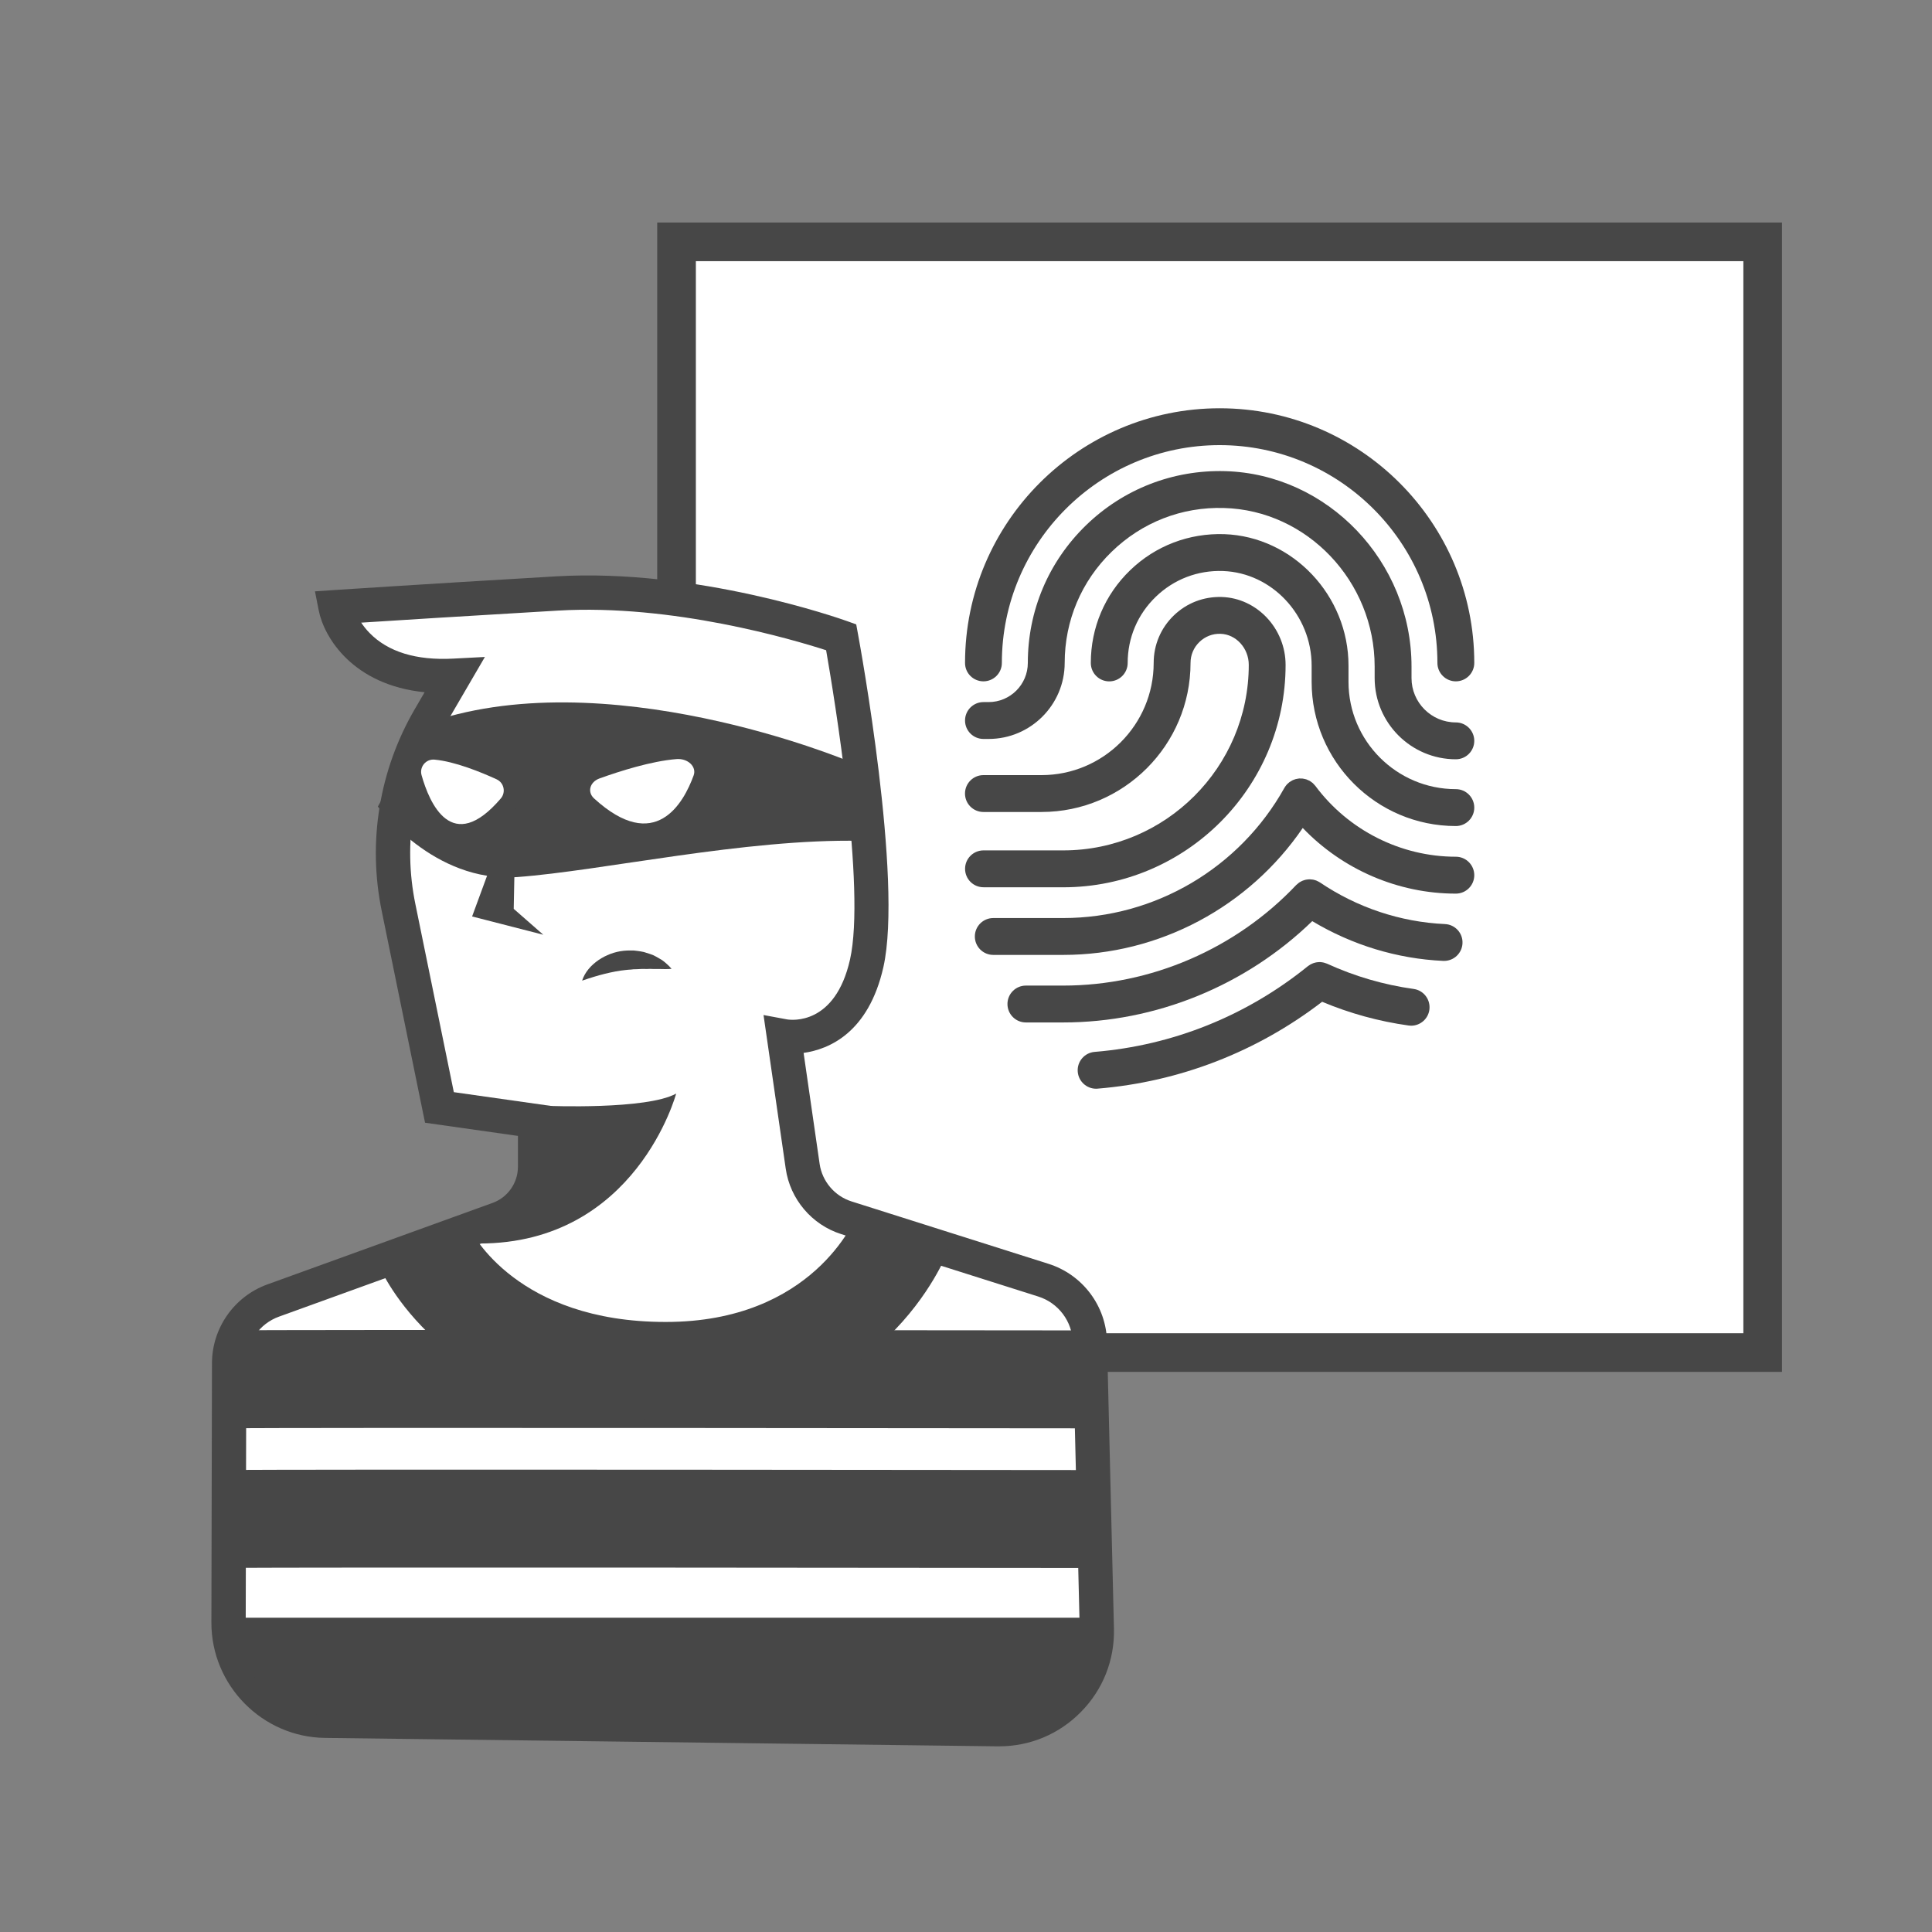
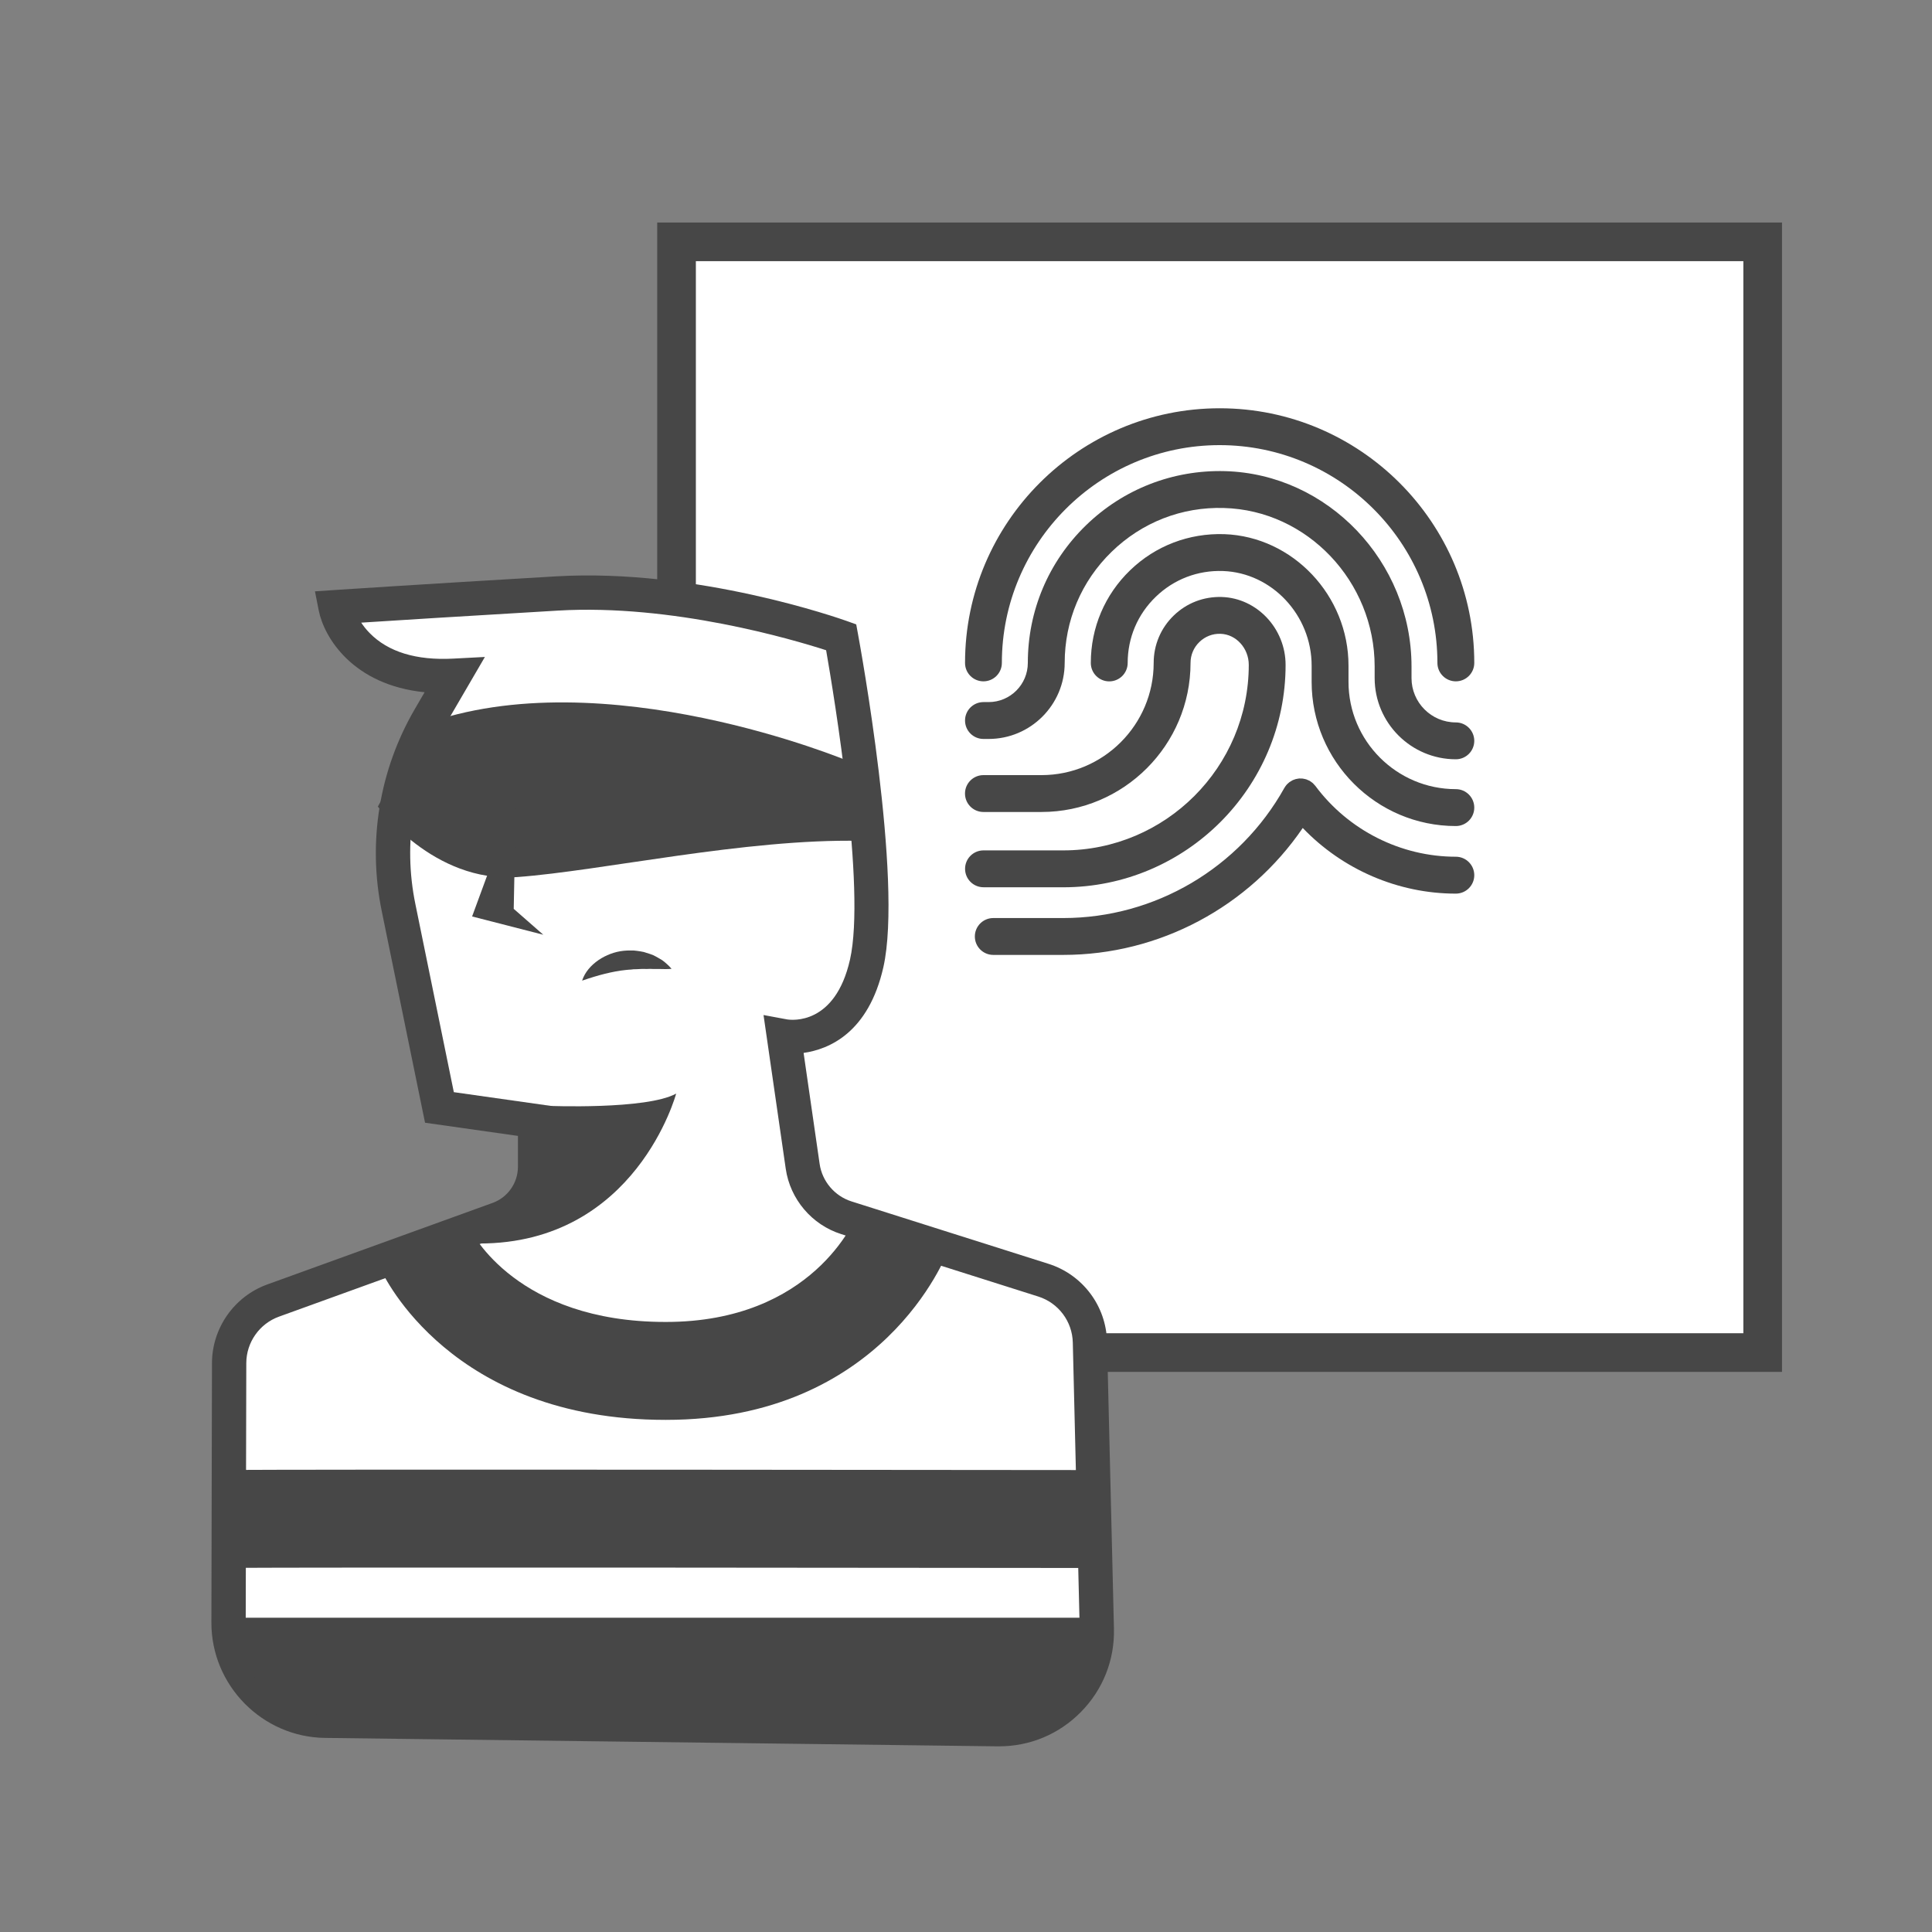
<svg xmlns="http://www.w3.org/2000/svg" version="1.1" id="Layer_1" x="0px" y="0px" viewBox="0 0 500 500" style="enable-background:new 0 0 500 500;" xml:space="preserve">
  <rect x="0" y="0" width="500" height="500" fill="#808080" stroke="none" />
  <style type="text/css">
	.st0{fill:#FFFFFF;}
	.st1{fill:#474747;}
	.st2{fill:#404040;}
	.st3{fill:#FFFFFF;stroke:#474747;stroke-width:10;stroke-miterlimit:10;}
	.st4{fill:#FFFFFF;stroke:#474747;stroke-width:6.508;stroke-miterlimit:10;}
	.st5{fill:#FFFFFF;stroke:#474747;stroke-width:9.194;stroke-miterlimit:10;}
	.st6{fill:#FFFFFF;stroke:#474747;stroke-width:10;stroke-linejoin:round;stroke-miterlimit:10;}
</style>
  <g>
    <rect x="175.09" y="62.59" class="st0" width="281.09" height="287.44" />
    <path class="st1" d="M461.19,355.04H170.09V57.59h291.09V355.04z M180.09,345.04h271.09V67.59H180.09V345.04z" />
  </g>
  <g>
    <path class="st0" d="M207.74,301.84l-4.86-33.66c0,0,16.47,3.07,21.43-18.86c4.95-21.93-6.6-84.41-6.6-84.41   s-37.49-13.44-73.56-11.32s-57.29,3.54-57.29,3.54s3.79,19.17,30.66,17.75l-6.32,10.84c-8.63,14.82-11.5,32.3-8.07,49.1l10.6,51.77   l24.76,3.51v11.85c0,6.05-3.79,11.45-9.48,13.51l-58.33,21.11c-6.81,2.47-11.36,8.93-11.38,16.18l-0.15,67.17   c-0.03,13.9,11.13,25.23,25.03,25.4l174.03,2.18c14.36,0.18,26-11.6,25.66-25.96l-1.79-74.23c-0.18-7.36-5.01-13.8-12.03-16.02   l-51.01-16.16C213.03,313.24,208.64,308.08,207.74,301.84z" />
-     <path class="st1" d="M258.54,451.95c-0.13,0-0.26,0-0.39,0l-174.03-2.18c-16.25-0.2-29.44-13.59-29.41-29.84l0.15-67.17   c0.02-9.08,5.77-17.25,14.3-20.34l58.33-21.11c3.92-1.42,6.55-5.17,6.55-9.34v-8l-24.04-3.41l-11.22-54.84   c-3.66-17.89-0.62-36.44,8.58-52.23l2.53-4.34c-18.52-1.86-26.01-14.14-27.4-21.16l-0.98-4.95l5.03-0.34   c0.21-0.01,21.65-1.44,57.33-3.54c36.56-2.15,73.75,11.01,75.32,11.57l2.4,0.86l0.46,2.51c0.48,2.59,11.66,63.63,6.57,86.19   c-3.84,16.99-14.06,21.27-20.65,22.2l4.15,28.72c0.65,4.52,3.89,8.33,8.24,9.71l51.01,16.16c8.82,2.8,14.9,10.89,15.13,20.14   l1.79,74.23c0.2,8.16-2.85,15.85-8.59,21.65C274.06,448.81,266.56,451.95,258.54,451.95z M117.45,282.65l25.47,3.61v15.7   c0,7.89-4.98,14.99-12.4,17.68l-58.33,21.11c-5.04,1.82-8.44,6.65-8.45,12.02l-0.15,67.17c-0.03,11.41,9.24,20.81,20.65,20.96   l174.03,2.18c5.74,0.08,11.1-2.13,15.13-6.21c4.03-4.08,6.17-9.48,6.03-15.2l-1.79-74.23c-0.13-5.47-3.72-10.25-8.94-11.9   l-51.01-16.16c-7.58-2.4-13.2-9.03-14.34-16.9l-5.75-39.79l6.09,1.13c1.22,0.2,12.45,1.52,16.29-15.48   c4.14-18.35-4.11-68.18-6.18-80.06c-8.74-2.82-39.8-12-69.39-10.26c-24.38,1.43-42.1,2.55-50.93,3.12   c0.58,0.87,1.29,1.78,2.17,2.68c4.79,4.9,12.07,7.13,21.64,6.63l8.2-0.43l-10.45,17.93c-8.1,13.9-10.78,30.23-7.55,45.98   L117.45,282.65z" />
+     <path class="st1" d="M258.54,451.95c-0.13,0-0.26,0-0.39,0l-174.03-2.18c-16.25-0.2-29.44-13.59-29.41-29.84l0.15-67.17   c0.02-9.08,5.77-17.25,14.3-20.34l58.33-21.11c3.92-1.42,6.55-5.17,6.55-9.34v-8l-24.04-3.41l-11.22-54.84   c-3.66-17.89-0.62-36.44,8.58-52.23l2.53-4.34c-18.52-1.86-26.01-14.14-27.4-21.16l-0.98-4.95l5.03-0.34   c0.21-0.01,21.65-1.44,57.33-3.54c36.56-2.15,73.75,11.01,75.32,11.57l2.4,0.86l0.46,2.51c0.48,2.59,11.66,63.63,6.57,86.19   c-3.84,16.99-14.06,21.27-20.65,22.2l4.15,28.72c0.65,4.52,3.89,8.33,8.24,9.71l51.01,16.16c8.82,2.8,14.9,10.89,15.13,20.14   l1.79,74.23c0.2,8.16-2.85,15.85-8.59,21.65C274.06,448.81,266.56,451.95,258.54,451.95M117.45,282.65l25.47,3.61v15.7   c0,7.89-4.98,14.99-12.4,17.68l-58.33,21.11c-5.04,1.82-8.44,6.65-8.45,12.02l-0.15,67.17c-0.03,11.41,9.24,20.81,20.65,20.96   l174.03,2.18c5.74,0.08,11.1-2.13,15.13-6.21c4.03-4.08,6.17-9.48,6.03-15.2l-1.79-74.23c-0.13-5.47-3.72-10.25-8.94-11.9   l-51.01-16.16c-7.58-2.4-13.2-9.03-14.34-16.9l-5.75-39.79l6.09,1.13c1.22,0.2,12.45,1.52,16.29-15.48   c4.14-18.35-4.11-68.18-6.18-80.06c-8.74-2.82-39.8-12-69.39-10.26c-24.38,1.43-42.1,2.55-50.93,3.12   c0.58,0.87,1.29,1.78,2.17,2.68c4.79,4.9,12.07,7.13,21.64,6.63l8.2-0.43l-10.45,17.93c-8.1,13.9-10.78,30.23-7.55,45.98   L117.45,282.65z" />
  </g>
  <g>
    <path class="st1" d="M97.79,208.74c0,0,14.34,19.83,36.09,18.24c21.75-1.59,59.06-9.98,88.77-9.37l-3.05-20.62   c0,0-63.44-26.6-110.12-9.44L97.79,208.74z" />
  </g>
  <g>
-     <path class="st0" d="M155.18,201.45c5.11-1.84,13.35-4.48,19.91-5c2.93-0.23,5.24,1.97,4.43,4.21c-2.61,7.21-9.95,20.43-25.78,5.97   C151.92,204.96,152.64,202.36,155.18,201.45z" />
-   </g>
+     </g>
  <g>
-     <path class="st0" d="M128.53,201.69c-4.07-1.87-10.81-4.62-16.09-5.1c-2.21-0.2-3.94,1.88-3.34,4.02   c2.02,7.18,7.82,20.87,20.51,6.03C130.97,205.04,130.44,202.57,128.53,201.69z" />
-   </g>
+     </g>
  <g>
    <g>
      <path class="st0" d="M150.65,253.79c0,0,8.58-9.69,23.15-3.05" />
    </g>
    <g>
      <path class="st1" d="M150.65,253.79c0.72-2.23,2.34-4.01,4.24-5.32c1.92-1.3,4.18-2.17,6.52-2.41c0.58-0.08,1.17-0.06,1.75-0.08    l0.88,0.01c0.29,0.03,0.58,0.06,0.87,0.1c0.57,0.09,1.15,0.15,1.71,0.29c0.55,0.16,1.1,0.33,1.64,0.52    c0.54,0.17,1.06,0.4,1.56,0.69c0.5,0.27,0.99,0.55,1.47,0.85c0.47,0.31,0.9,0.69,1.32,1.07c0.42,0.38,0.83,0.78,1.19,1.22    c-1.19,0.12-2.25,0.05-3.29,0.04c-0.52,0.01-1.03,0.01-1.53,0c-0.25,0-0.49-0.02-0.74-0.03c-0.25,0.01-0.49,0.03-0.73,0.03    c-0.48,0.01-0.96,0.01-1.43-0.01l-1.4,0.07c-0.23,0.02-0.46,0-0.69,0.01l-0.68,0.08c-0.45,0.05-0.91,0.03-1.35,0.11    c-1.8,0.18-3.56,0.53-5.41,0.98C154.71,252.47,152.83,253.04,150.65,253.79z" />
    </g>
  </g>
  <g>
    <g>
      <path class="st1" d="M258.53,444.01H86.03c-14,0-25.35-11.35-25.35-25.35v0h223.2v0C283.88,432.67,272.53,444.01,258.53,444.01z" />
    </g>
  </g>
  <g>
-     <path class="st1" d="M280.99,369.65c-2.1,0-209.77-0.24-221.41,0l-0.52-25.34c11.9-0.25,213.38-0.01,221.96,0L280.99,369.65z" />
-   </g>
+     </g>
  <g>
    <g>
      <path class="st1" d="M280.99,405.79c-2.1,0-209.77-0.24-221.4,0l-0.52-25.34c11.9-0.24,213.38-0.01,221.96,0L280.99,405.79z" />
    </g>
  </g>
  <g>
    <path class="st1" d="M172.2,367.46c-55.46,0-72.91-37.32-73.63-38.91l23.11-10.41l-0.07-0.15c0.48,0.99,12.14,24.13,50.61,24.13   c0.04,0,0.07,0,0.11,0c38.02,0,49-26.6,49.45-27.73l-0.05,0.12l23.76,8.83c-0.67,1.8-17.06,44.12-73.14,44.12   C172.29,367.46,172.25,367.46,172.2,367.46z" />
  </g>
  <g>
    <g>
      <g>
        <path class="st1" d="M254.51,176.33c2.63,0,4.77-2.13,4.77-4.77c0-31.07,25.28-56.36,56.36-56.36     c31.07,0,56.36,25.28,56.36,56.36c0,2.63,2.13,4.77,4.77,4.77c2.63,0,4.77-2.13,4.77-4.77c0-36.34-29.56-65.9-65.89-65.9     c-36.33,0-65.9,29.56-65.9,65.9C249.74,174.2,251.88,176.33,254.51,176.33z" />
      </g>
    </g>
    <g>
      <g>
        <path class="st1" d="M376.77,186.96c-6.33,0-11.47-5.15-11.47-11.47v-2.99c0-27.15-21.65-49.84-48.26-50.57     c-13.46-0.36-26.32,4.62-36.01,14.04c-9.69,9.43-15.03,22.07-15.03,35.59c0,5.59-4.55,10.14-10.14,10.14h-1.34     c-2.63,0-4.77,2.13-4.77,4.77c0,2.63,2.13,4.77,4.77,4.77h1.34c10.85,0,19.68-8.83,19.68-19.68c0-10.92,4.31-21.14,12.14-28.75     c7.83-7.62,18.17-11.68,29.1-11.34c21.5,0.59,38.98,18.99,38.98,41.03v2.99c0,11.59,9.43,21.01,21.01,21.01     c2.63,0,4.77-2.13,4.77-4.77C381.54,189.1,379.4,186.96,376.77,186.96z" />
      </g>
    </g>
    <g>
      <g>
        <path class="st1" d="M376.77,204.23c-15.32,0-27.78-12.46-27.78-27.78v-4.2c0-18.12-14.42-33.38-32.13-34.01     c-9.12-0.3-17.8,2.99-24.37,9.33c-6.57,6.34-10.19,14.87-10.19,24c0,2.63,2.13,4.77,4.77,4.77c2.63,0,4.77-2.13,4.77-4.77     c0-6.52,2.58-12.6,7.28-17.13c4.69-4.53,10.87-6.89,17.4-6.66c12.65,0.45,22.93,11.43,22.93,24.48v4.2     c0,20.58,16.74,37.32,37.32,37.32c2.63,0,4.77-2.13,4.77-4.77C381.54,206.37,379.4,204.23,376.77,204.23z" />
      </g>
    </g>
    <g>
      <g>
        <path class="st1" d="M376.77,221.72c-14.25,0-27.84-6.86-36.37-18.35c-0.01-0.01-0.02-0.02-0.03-0.03     c-0.12-0.16-0.26-0.3-0.4-0.44c-0.08-0.09-0.16-0.19-0.25-0.26c-0.09-0.08-0.2-0.15-0.3-0.22c-0.16-0.12-0.31-0.24-0.48-0.34     c-0.01-0.01-0.02-0.02-0.04-0.02c-0.08-0.05-0.17-0.07-0.26-0.11c-0.19-0.09-0.37-0.18-0.57-0.25c-0.12-0.04-0.24-0.06-0.37-0.09     c-0.18-0.04-0.35-0.09-0.54-0.11c-0.12-0.02-0.25-0.01-0.37-0.02c-0.19-0.01-0.37-0.02-0.56-0.01c-0.11,0.01-0.21,0.03-0.32,0.05     c-0.2,0.03-0.4,0.06-0.59,0.11c-0.1,0.03-0.19,0.07-0.28,0.1c-0.2,0.07-0.39,0.13-0.58,0.23c-0.11,0.05-0.2,0.12-0.3,0.18     c-0.15,0.09-0.3,0.16-0.43,0.26c-0.02,0.02-0.04,0.04-0.06,0.05c-0.09,0.07-0.16,0.15-0.25,0.22c-0.16,0.14-0.32,0.27-0.45,0.43     c-0.04,0.04-0.06,0.09-0.1,0.13c-0.17,0.21-0.33,0.42-0.45,0.65c0,0.01-0.01,0.01-0.02,0.02c-11.6,20.78-33.53,33.69-57.24,33.69     h-18.1c-2.63,0-4.77,2.13-4.77,4.77c0,2.63,2.13,4.77,4.77,4.77h18.1c24.9,0,48.07-12.45,61.99-32.85     c10.28,10.74,24.65,16.99,39.62,16.99c2.63,0,4.77-2.13,4.77-4.77C381.54,223.86,379.4,221.72,376.77,221.72z" />
      </g>
    </g>
    <g>
      <g>
-         <path class="st1" d="M373.96,239.15c-11.52-0.53-22.7-4.25-32.35-10.77c-0.02-0.01-0.04-0.02-0.06-0.03     c-0.19-0.13-0.4-0.23-0.6-0.32c-0.08-0.04-0.16-0.08-0.24-0.12c-0.21-0.09-0.43-0.14-0.65-0.2c-0.08-0.02-0.16-0.05-0.24-0.06     c-0.23-0.04-0.46-0.06-0.7-0.07c-0.07,0-0.14-0.01-0.21-0.01c-0.25,0-0.5,0.03-0.75,0.07c-0.05,0.01-0.1,0.01-0.15,0.02     c-0.26,0.05-0.51,0.13-0.76,0.22c-0.04,0.01-0.08,0.02-0.12,0.04c-0.24,0.1-0.46,0.22-0.68,0.35c-0.05,0.03-0.1,0.05-0.14,0.08     c-0.2,0.13-0.38,0.29-0.56,0.45c-0.06,0.05-0.12,0.1-0.18,0.15c-0.03,0.03-0.08,0.06-0.11,0.09     c-15.64,16.54-37.62,26.03-60.31,26.03h-9.65c-2.63,0-4.77,2.13-4.77,4.77c0,2.63,2.13,4.77,4.77,4.77h9.65     c23.99,0,47.25-9.52,64.46-26.22c10.31,6.18,21.94,9.74,33.9,10.29c0.07,0,0.15,0,0.22,0c2.53,0,4.65-2,4.76-4.55     C378.62,241.5,376.59,239.27,373.96,239.15z" />
-       </g>
+         </g>
    </g>
    <g>
      <g>
-         <path class="st1" d="M365.85,255.94c-7.73-1.07-15.26-3.27-22.39-6.53c-0.07-0.03-0.15-0.05-0.23-0.08     c-0.18-0.07-0.37-0.14-0.56-0.19c-0.12-0.03-0.25-0.05-0.37-0.08c-0.18-0.03-0.35-0.06-0.53-0.07c-0.13-0.01-0.27-0.01-0.4,0     c-0.18,0-0.35,0.01-0.52,0.04c-0.13,0.02-0.25,0.04-0.38,0.07c-0.17,0.04-0.34,0.08-0.51,0.14c-0.13,0.04-0.25,0.09-0.37,0.15     c-0.16,0.07-0.31,0.14-0.46,0.22c-0.14,0.08-0.26,0.17-0.39,0.26c-0.09,0.06-0.18,0.11-0.27,0.18     c-15.85,12.84-34.93,20.51-55.19,22.18c-2.62,0.22-4.58,2.52-4.36,5.15c0.21,2.49,2.29,4.38,4.75,4.38c0.13,0,0.26,0,0.4-0.02     c21.2-1.75,41.22-9.52,58.1-22.48c7.17,3.01,14.68,5.07,22.37,6.14c0.22,0.03,0.44,0.05,0.66,0.05c2.34,0,4.39-1.73,4.72-4.11     C370.28,258.71,368.46,256.3,365.85,255.94z" />
-       </g>
+         </g>
    </g>
    <g>
      <g>
        <path class="st1" d="M275.16,229.63c31.73,0,57.55-25.82,57.55-57.55c0-9.42-7.42-17.31-16.55-17.58     c-4.68-0.13-9.07,1.57-12.41,4.81c-3.34,3.24-5.18,7.6-5.18,12.25c0,16.01-13.03,29.04-29.04,29.04h-15.02     c-2.63,0-4.77,2.13-4.77,4.77c0,2.63,2.13,4.77,4.77,4.77h15.02c21.27,0,38.58-17.31,38.58-38.58c0-2.06,0.81-3.97,2.29-5.41     c1.47-1.43,3.43-2.2,5.48-2.12c4.02,0.12,7.3,3.73,7.3,8.04c0,26.47-21.54,48.01-48.01,48.01h-20.64c-2.63,0-4.77,2.13-4.77,4.77     c0,2.63,2.13,4.77,4.77,4.77H275.16z" />
      </g>
    </g>
  </g>
  <g>
    <polygon class="st1" points="133.53,206.31 122.18,237.18 140.6,241.91 132.95,235.21  " />
  </g>
  <g>
    <path class="st1" d="M141.63,286.19c0,0,25.67,1.07,33.36-3.17c0,0-10.38,38.8-50.94,38.8   C124.05,321.81,143.01,312.58,141.63,286.19z" />
  </g>
</svg>